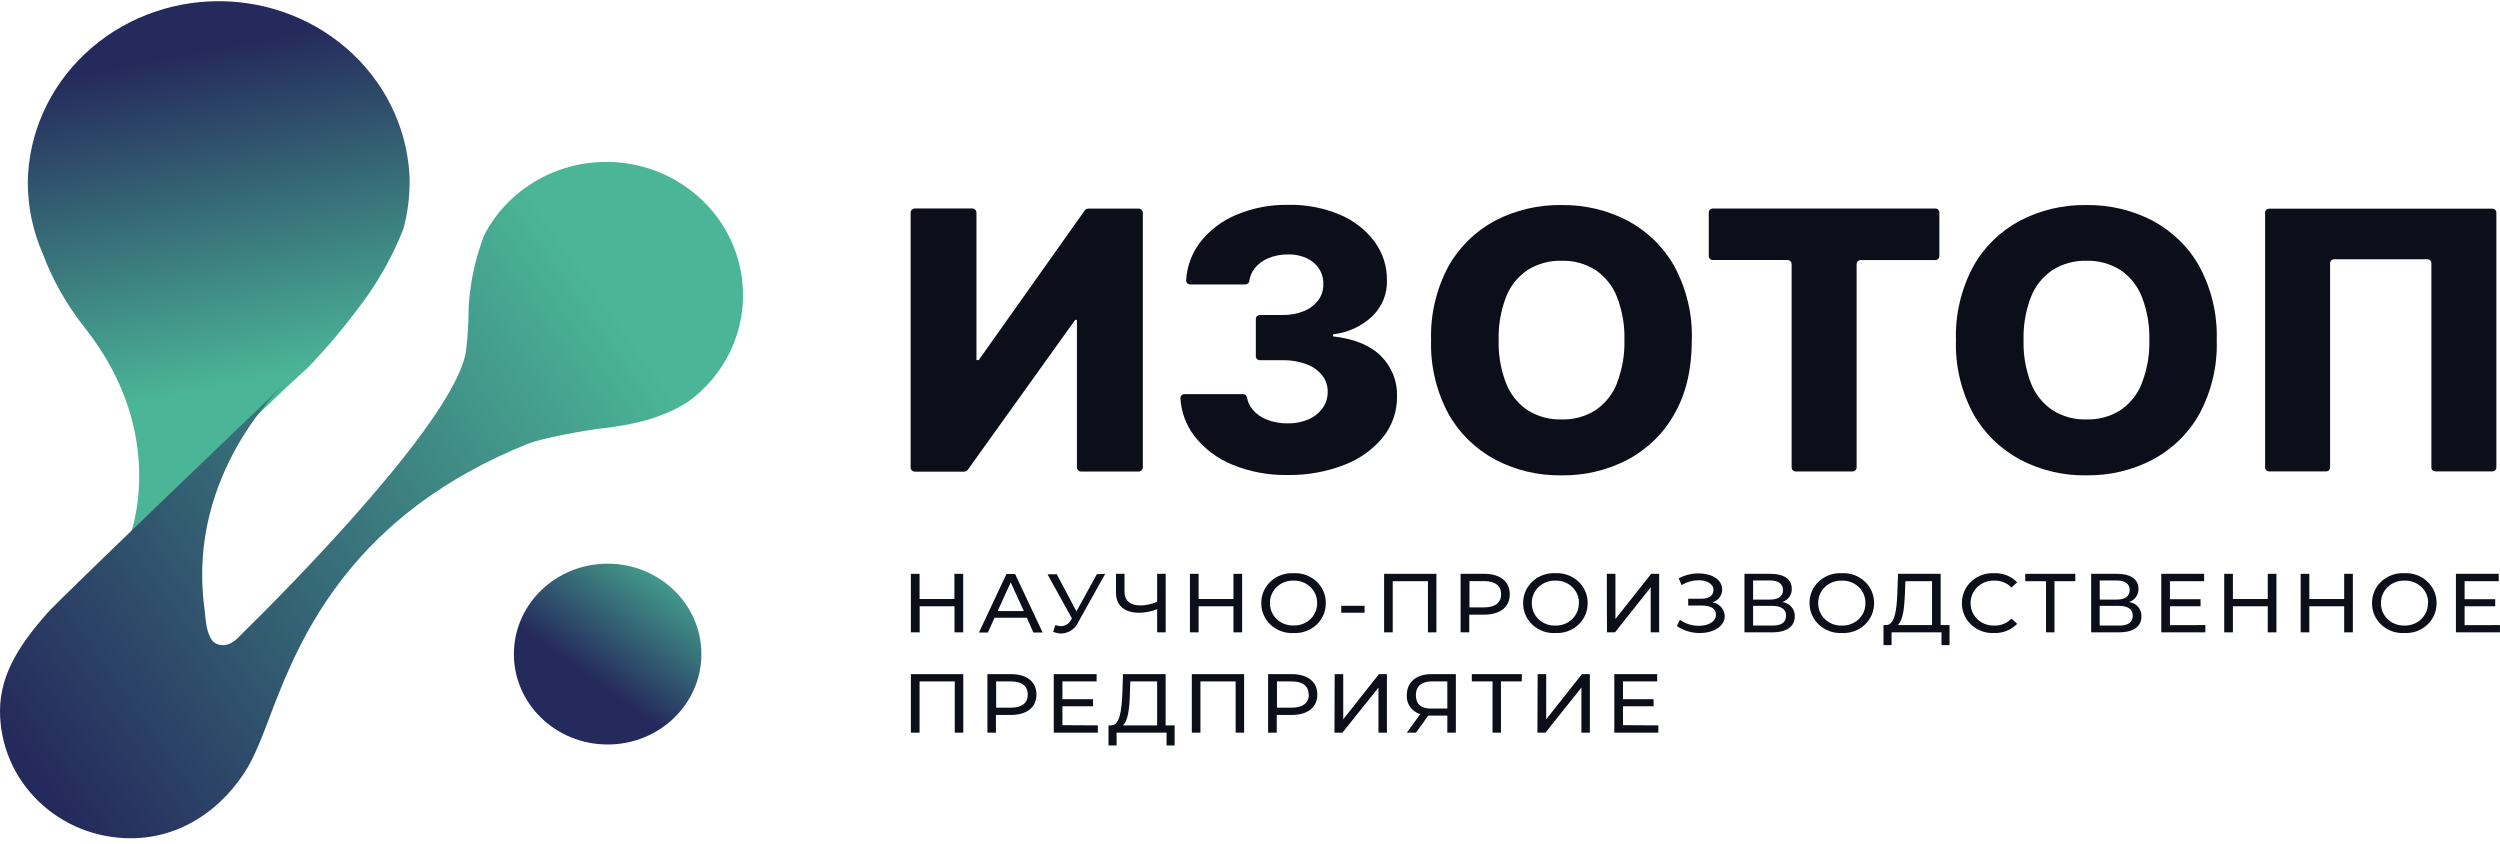
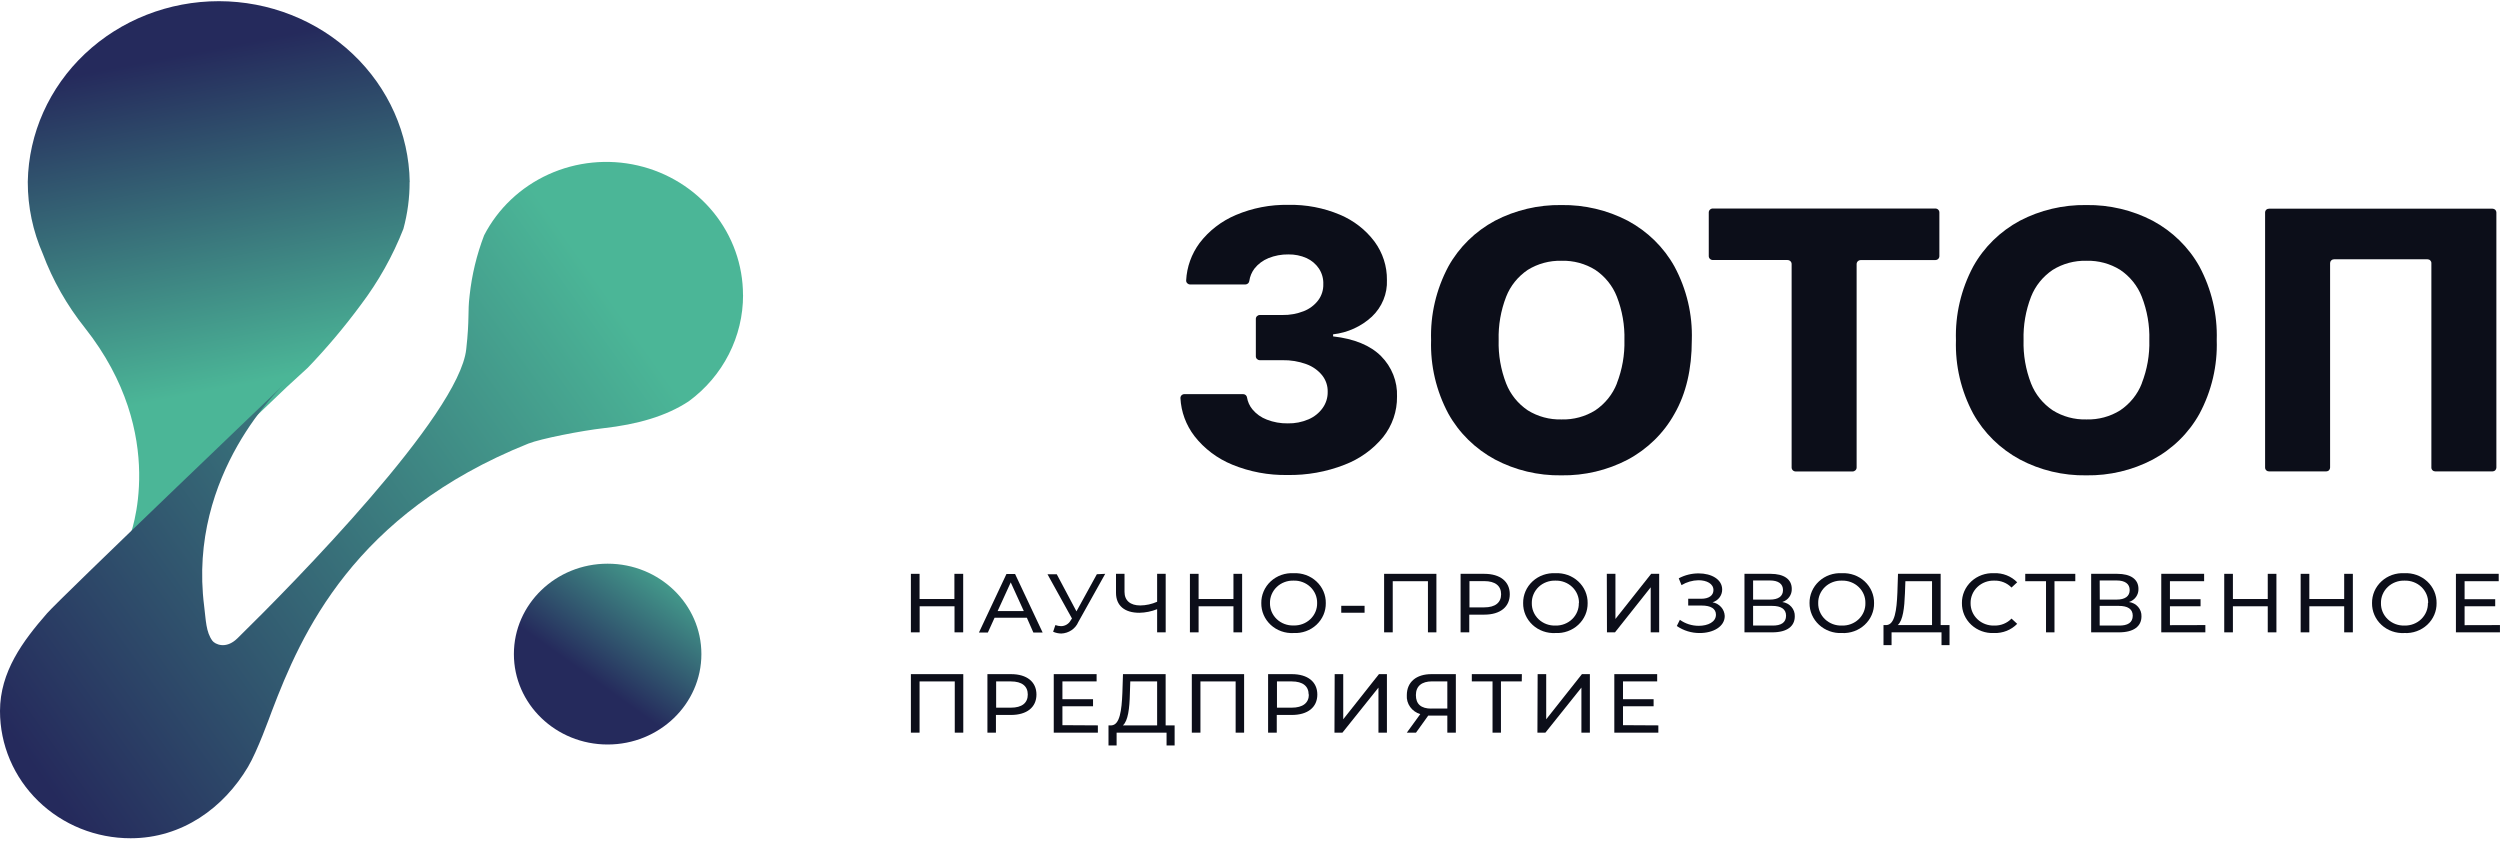
<svg xmlns="http://www.w3.org/2000/svg" width="160" height="54" viewBox="0 0 160 54" fill="none">
  <g clip-path="url(#clip0_122_849)">
-     <path d="M58.555 13.341H62.215C62.289 13.341 62.359 13.368 62.411 13.418C62.463 13.467 62.492 13.534 62.493 13.605V23.046H62.637L69.425 13.466C69.451 13.431 69.485 13.401 69.525 13.381C69.565 13.361 69.609 13.35 69.654 13.35H72.864C72.937 13.35 73.007 13.378 73.059 13.427C73.111 13.477 73.141 13.544 73.141 13.614V29.912C73.141 29.948 73.134 29.982 73.12 30.015C73.106 30.047 73.086 30.077 73.06 30.102C73.034 30.126 73.004 30.146 72.97 30.16C72.936 30.173 72.9 30.18 72.864 30.18H69.197C69.124 30.179 69.054 30.15 69.003 30.1C68.951 30.05 68.923 29.983 68.923 29.912V20.471H68.812L61.935 30.07C61.909 30.105 61.875 30.135 61.835 30.155C61.795 30.175 61.751 30.186 61.706 30.186H58.558C58.485 30.186 58.414 30.158 58.362 30.108C58.31 30.058 58.281 29.99 58.281 29.919V13.595C58.284 13.527 58.314 13.463 58.365 13.415C58.416 13.368 58.484 13.341 58.555 13.341Z" fill="#0C0E19" />
    <path d="M82.389 30.4C81.18 30.421 79.981 30.195 78.869 29.739C77.907 29.346 77.07 28.714 76.443 27.908C75.903 27.201 75.591 26.355 75.548 25.478C75.547 25.445 75.552 25.412 75.565 25.381C75.577 25.35 75.596 25.321 75.62 25.297C75.644 25.274 75.673 25.255 75.705 25.242C75.737 25.229 75.771 25.223 75.806 25.224H79.561C79.622 25.224 79.681 25.247 79.727 25.286C79.772 25.325 79.802 25.379 79.809 25.437C79.854 25.715 79.972 25.976 80.152 26.196C80.395 26.491 80.715 26.72 81.08 26.857C81.505 27.022 81.96 27.104 82.418 27.096C82.875 27.106 83.328 27.017 83.744 26.838C84.107 26.683 84.419 26.434 84.645 26.12C84.865 25.814 84.98 25.448 84.972 25.076C84.982 24.696 84.858 24.324 84.619 24.021C84.357 23.698 84.008 23.451 83.61 23.307C83.119 23.127 82.597 23.041 82.072 23.052H80.629C80.561 23.052 80.497 23.026 80.449 22.98C80.401 22.934 80.374 22.872 80.374 22.807V20.405C80.374 20.34 80.401 20.278 80.449 20.232C80.497 20.186 80.561 20.16 80.629 20.16H82.072C82.541 20.169 83.007 20.085 83.44 19.915C83.809 19.77 84.129 19.529 84.365 19.219C84.588 18.919 84.703 18.556 84.691 18.187C84.705 17.835 84.608 17.487 84.413 17.189C84.22 16.9 83.946 16.668 83.623 16.519C83.256 16.356 82.855 16.275 82.451 16.283C82.016 16.277 81.585 16.357 81.184 16.519C80.827 16.663 80.516 16.895 80.283 17.192C80.108 17.425 79.996 17.695 79.956 17.979C79.95 18.04 79.921 18.096 79.875 18.138C79.829 18.18 79.768 18.204 79.705 18.206H76.172C76.137 18.206 76.102 18.199 76.07 18.186C76.038 18.172 76.009 18.153 75.984 18.129C75.96 18.104 75.942 18.075 75.93 18.044C75.917 18.012 75.912 17.978 75.914 17.945C75.957 17.085 76.255 16.255 76.773 15.553C77.371 14.769 78.172 14.15 79.097 13.759C80.154 13.311 81.3 13.089 82.454 13.111C83.588 13.087 84.713 13.302 85.752 13.74C86.638 14.112 87.404 14.706 87.969 15.462C88.497 16.181 88.775 17.042 88.763 17.923C88.781 18.356 88.705 18.788 88.539 19.191C88.374 19.594 88.123 19.959 87.803 20.264C87.125 20.893 86.253 21.291 85.318 21.397V21.529C86.67 21.682 87.692 22.102 88.384 22.788C88.726 23.131 88.993 23.538 89.169 23.983C89.345 24.427 89.427 24.902 89.409 25.378C89.422 26.313 89.11 27.226 88.521 27.971C87.873 28.762 87.019 29.374 86.046 29.746C84.885 30.2 83.641 30.422 82.389 30.4Z" fill="#0C0E19" />
    <path d="M107.166 17.057C106.481 15.823 105.441 14.805 104.172 14.124C102.869 13.446 101.407 13.101 99.927 13.123C98.446 13.101 96.985 13.446 95.682 14.124C94.414 14.805 93.377 15.823 92.694 17.057C91.917 18.515 91.537 20.139 91.59 21.777C91.539 23.407 91.919 25.023 92.694 26.473C93.379 27.706 94.416 28.725 95.682 29.409C96.982 30.096 98.445 30.445 99.927 30.422C101.408 30.445 102.87 30.099 104.172 29.418C105.442 28.738 106.482 27.72 107.166 26.485C107.906 25.199 108.276 23.626 108.276 21.765C108.329 20.13 107.947 18.509 107.166 17.057ZM103.48 24.544C103.209 25.237 102.728 25.836 102.098 26.262C101.456 26.663 100.702 26.866 99.937 26.844C99.173 26.865 98.42 26.662 97.778 26.262C97.148 25.837 96.665 25.238 96.394 24.544C96.05 23.657 95.887 22.714 95.914 21.768C95.887 20.821 96.05 19.877 96.394 18.989C96.665 18.295 97.148 17.696 97.778 17.271C98.421 16.873 99.173 16.67 99.937 16.689C100.702 16.668 101.455 16.871 102.098 17.271C102.728 17.696 103.209 18.295 103.48 18.989C103.825 19.877 103.989 20.82 103.963 21.768C103.987 22.71 103.823 23.648 103.48 24.531V24.544Z" fill="#0C0E19" />
    <path d="M109.361 16.39V13.595C109.361 13.529 109.388 13.465 109.437 13.418C109.486 13.37 109.553 13.344 109.622 13.344H123.856C123.89 13.343 123.925 13.35 123.957 13.362C123.989 13.374 124.018 13.393 124.043 13.416C124.067 13.44 124.087 13.468 124.1 13.498C124.113 13.529 124.12 13.562 124.12 13.595V16.393C124.12 16.427 124.113 16.459 124.1 16.49C124.087 16.521 124.067 16.549 124.043 16.572C124.018 16.596 123.989 16.614 123.957 16.627C123.925 16.639 123.89 16.645 123.856 16.645H119.088C119.018 16.645 118.951 16.672 118.901 16.72C118.852 16.767 118.824 16.832 118.824 16.9V29.919C118.824 29.952 118.818 29.985 118.805 30.016C118.792 30.047 118.773 30.075 118.749 30.099C118.724 30.122 118.695 30.141 118.663 30.154C118.631 30.167 118.597 30.174 118.563 30.174H114.925C114.89 30.174 114.856 30.167 114.824 30.154C114.792 30.141 114.763 30.122 114.739 30.099C114.715 30.075 114.696 30.047 114.683 30.016C114.67 29.985 114.663 29.952 114.664 29.919V16.897C114.664 16.829 114.636 16.764 114.586 16.716C114.537 16.669 114.469 16.642 114.399 16.642H109.622C109.553 16.642 109.486 16.615 109.437 16.568C109.388 16.521 109.361 16.457 109.361 16.39Z" fill="#0C0E19" />
    <path d="M140.764 17.057C140.077 15.823 139.036 14.805 137.766 14.124C136.463 13.446 135.002 13.101 133.521 13.123C132.04 13.1 130.578 13.445 129.276 14.124C128.008 14.805 126.969 15.823 126.285 17.057C125.508 18.515 125.128 20.139 125.181 21.777C125.13 23.407 125.509 25.023 126.285 26.473C126.971 27.706 128.009 28.725 129.276 29.409C130.575 30.097 132.039 30.446 133.521 30.422C135.002 30.445 136.464 30.099 137.766 29.418C139.037 28.739 140.078 27.72 140.764 26.485C141.544 25.029 141.925 23.404 141.871 21.765C141.922 20.131 141.541 18.51 140.764 17.057ZM137.074 24.544C136.804 25.238 136.322 25.836 135.692 26.262C135.05 26.663 134.296 26.866 133.531 26.844C132.768 26.865 132.016 26.662 131.376 26.262C130.744 25.837 130.26 25.238 129.988 24.544C129.644 23.657 129.481 22.714 129.508 21.768C129.481 20.821 129.644 19.877 129.988 18.989C130.26 18.295 130.744 17.696 131.376 17.271C132.017 16.873 132.768 16.67 133.531 16.689C134.296 16.668 135.049 16.871 135.692 17.271C136.322 17.697 136.804 18.296 137.074 18.989C137.42 19.877 137.584 20.82 137.557 21.768C137.583 22.71 137.419 23.649 137.074 24.531V24.544Z" fill="#0C0E19" />
    <path d="M159.768 13.595V29.928C159.768 29.992 159.742 30.053 159.696 30.098C159.649 30.144 159.586 30.169 159.52 30.17H155.86C155.793 30.17 155.729 30.145 155.682 30.099C155.635 30.054 155.608 29.992 155.608 29.928V16.834C155.608 16.802 155.602 16.771 155.589 16.741C155.576 16.712 155.558 16.686 155.534 16.663C155.511 16.641 155.483 16.623 155.453 16.612C155.422 16.6 155.39 16.594 155.357 16.594H149.378C149.312 16.594 149.248 16.619 149.201 16.664C149.154 16.709 149.127 16.77 149.126 16.834V29.928C149.126 29.992 149.1 30.053 149.054 30.098C149.007 30.144 148.944 30.169 148.878 30.17H145.218C145.151 30.17 145.087 30.145 145.04 30.099C144.993 30.054 144.966 29.992 144.966 29.928V13.595C144.966 13.564 144.973 13.532 144.986 13.503C144.998 13.474 145.017 13.447 145.04 13.425C145.064 13.403 145.091 13.385 145.122 13.373C145.152 13.362 145.185 13.356 145.218 13.356H159.523C159.589 13.357 159.651 13.383 159.697 13.427C159.743 13.472 159.768 13.533 159.768 13.595Z" fill="#0C0E19" />
    <path d="M61.644 36.725V40.47H61.089V38.802H58.858V40.47H58.297V36.725H58.852V38.337H61.082V36.725H61.644Z" fill="#0C0E19" />
    <path d="M65.719 39.536H63.652L63.224 40.48H62.653L64.413 36.735H64.965L66.728 40.48H66.134L65.719 39.536ZM65.523 39.108L64.687 37.273L63.848 39.108H65.523Z" fill="#0C0E19" />
    <path d="M70.734 36.725L69.01 39.812C68.92 40.022 68.77 40.202 68.578 40.332C68.385 40.462 68.158 40.536 67.923 40.546C67.743 40.543 67.565 40.505 67.4 40.432L67.544 40.005C67.661 40.047 67.785 40.071 67.91 40.074C68.035 40.072 68.158 40.038 68.265 39.974C68.371 39.911 68.459 39.822 68.517 39.715L68.606 39.583L67.038 36.751H67.632L68.893 39.127L70.199 36.751L70.734 36.725Z" fill="#0C0E19" />
    <path d="M74.604 36.725V40.47H74.056V38.988C73.695 39.132 73.31 39.21 72.919 39.218C71.969 39.218 71.424 38.758 71.424 37.94V36.725H71.969V37.88C71.969 38.437 72.341 38.749 72.978 38.749C73.35 38.744 73.718 38.663 74.056 38.513V36.725H74.604Z" fill="#0C0E19" />
    <path d="M79.496 36.725V40.47H78.941V38.802H76.71V40.47H76.155V36.725H76.71V38.337H78.941V36.725H79.496Z" fill="#0C0E19" />
    <path d="M80.723 38.598C80.719 38.339 80.771 38.081 80.875 37.842C80.978 37.602 81.132 37.386 81.326 37.207C81.521 37.027 81.751 36.888 82.004 36.798C82.256 36.709 82.525 36.67 82.794 36.684C83.061 36.672 83.329 36.712 83.58 36.802C83.831 36.893 84.06 37.032 84.252 37.212C84.445 37.391 84.598 37.606 84.701 37.845C84.804 38.083 84.855 38.34 84.851 38.598C84.855 38.856 84.804 39.113 84.702 39.352C84.599 39.59 84.446 39.806 84.254 39.986C84.061 40.166 83.832 40.305 83.581 40.396C83.329 40.487 83.062 40.527 82.794 40.514C82.525 40.529 82.255 40.49 82.003 40.4C81.75 40.31 81.519 40.171 81.325 39.991C81.131 39.811 80.977 39.594 80.874 39.355C80.77 39.115 80.719 38.857 80.723 38.598ZM84.296 38.598C84.3 38.407 84.264 38.217 84.19 38.04C84.116 37.863 84.006 37.702 83.865 37.568C83.725 37.433 83.557 37.328 83.373 37.258C83.189 37.187 82.992 37.154 82.794 37.16C82.595 37.153 82.396 37.185 82.211 37.255C82.025 37.324 81.856 37.429 81.715 37.564C81.573 37.699 81.461 37.86 81.386 38.038C81.311 38.215 81.274 38.406 81.278 38.598C81.275 38.789 81.312 38.978 81.386 39.155C81.461 39.332 81.573 39.492 81.714 39.626C81.855 39.76 82.023 39.865 82.207 39.934C82.392 40.004 82.589 40.036 82.787 40.03C82.985 40.036 83.183 40.004 83.368 39.935C83.552 39.866 83.72 39.761 83.862 39.627C84.003 39.493 84.114 39.333 84.189 39.156C84.263 38.979 84.3 38.789 84.296 38.598Z" fill="#0C0E19" />
    <path d="M85.84 38.771H87.333V39.215H85.84V38.771Z" fill="#0C0E19" />
    <path d="M91.93 36.725V40.47H91.388V37.197H89.135V40.47H88.583V36.725H91.93Z" fill="#0C0E19" />
    <path d="M96.626 38.031C96.626 38.843 96.015 39.337 94.993 39.337H94.033V40.47H93.478V36.725H94.993C96.015 36.725 96.626 37.219 96.626 38.031ZM96.071 38.031C96.071 37.496 95.698 37.191 94.99 37.191H94.046V38.872H94.99C95.698 38.872 96.071 38.566 96.071 38.031Z" fill="#0C0E19" />
    <path d="M97.481 38.598C97.477 38.339 97.529 38.081 97.632 37.842C97.736 37.602 97.89 37.386 98.084 37.207C98.278 37.027 98.509 36.888 98.761 36.798C99.014 36.709 99.283 36.67 99.552 36.684C99.819 36.672 100.087 36.712 100.338 36.802C100.588 36.893 100.817 37.032 101.01 37.212C101.203 37.391 101.356 37.606 101.459 37.845C101.561 38.083 101.613 38.34 101.609 38.598C101.613 38.856 101.562 39.113 101.46 39.352C101.357 39.59 101.204 39.806 101.011 39.986C100.819 40.166 100.589 40.305 100.338 40.396C100.087 40.487 99.819 40.527 99.552 40.514C99.282 40.529 99.013 40.49 98.761 40.4C98.508 40.31 98.277 40.171 98.083 39.991C97.889 39.811 97.735 39.594 97.631 39.355C97.528 39.115 97.477 38.857 97.481 38.598ZM101.054 38.598C101.058 38.407 101.022 38.217 100.948 38.04C100.874 37.863 100.764 37.702 100.623 37.568C100.482 37.433 100.315 37.328 100.131 37.258C99.947 37.187 99.749 37.154 99.552 37.16C99.353 37.153 99.154 37.185 98.969 37.255C98.783 37.324 98.614 37.429 98.472 37.564C98.331 37.699 98.219 37.86 98.144 38.038C98.069 38.215 98.032 38.406 98.036 38.598C98.032 38.79 98.068 38.981 98.143 39.158C98.218 39.337 98.329 39.498 98.471 39.633C98.613 39.767 98.782 39.873 98.968 39.942C99.154 40.011 99.352 40.043 99.552 40.036C99.749 40.041 99.945 40.007 100.128 39.936C100.312 39.865 100.478 39.76 100.618 39.625C100.757 39.491 100.867 39.33 100.94 39.154C101.013 38.977 101.049 38.788 101.044 38.598H101.054Z" fill="#0C0E19" />
    <path d="M102.836 36.725H103.388V39.614L105.674 36.725H106.187V40.47H105.645V37.588L103.359 40.47H102.846L102.836 36.725Z" fill="#0C0E19" />
    <path d="M110.383 39.422C110.383 40.111 109.632 40.514 108.789 40.514C108.261 40.519 107.745 40.361 107.316 40.064L107.512 39.668C107.861 39.919 108.285 40.053 108.721 40.052C109.315 40.052 109.821 39.803 109.821 39.34C109.821 38.956 109.494 38.755 108.91 38.755H108.045V38.321H108.871C109.367 38.321 109.661 38.113 109.661 37.764C109.661 37.358 109.233 37.135 108.701 37.135C108.316 37.142 107.942 37.251 107.617 37.449L107.44 37.012C107.831 36.803 108.271 36.695 108.717 36.697C109.527 36.697 110.219 37.075 110.219 37.729C110.221 37.911 110.162 38.088 110.052 38.235C109.941 38.383 109.785 38.492 109.605 38.547C109.819 38.587 110.012 38.695 110.153 38.854C110.294 39.013 110.375 39.213 110.383 39.422Z" fill="#0C0E19" />
    <path d="M114.866 39.447C114.866 40.077 114.38 40.47 113.423 40.47H111.646V36.725H113.318C114.161 36.725 114.673 37.062 114.673 37.688C114.68 37.873 114.625 38.054 114.515 38.206C114.406 38.358 114.248 38.471 114.066 38.529C114.294 38.558 114.503 38.669 114.651 38.839C114.799 39.009 114.876 39.226 114.866 39.447ZM112.198 38.374H113.279C113.811 38.374 114.112 38.163 114.112 37.764C114.112 37.364 113.811 37.15 113.279 37.15H112.198V38.374ZM114.308 39.407C114.308 38.972 113.981 38.777 113.413 38.777H112.198V40.036H113.413C113.994 40.048 114.308 39.844 114.308 39.4V39.407Z" fill="#0C0E19" />
    <path d="M115.81 38.598C115.806 38.339 115.857 38.081 115.961 37.842C116.065 37.602 116.218 37.386 116.413 37.207C116.607 37.027 116.837 36.888 117.09 36.798C117.342 36.709 117.611 36.67 117.88 36.684C118.148 36.671 118.416 36.711 118.667 36.801C118.918 36.892 119.148 37.031 119.341 37.21C119.534 37.39 119.687 37.605 119.79 37.844C119.893 38.083 119.944 38.339 119.94 38.598C119.945 38.856 119.894 39.113 119.791 39.352C119.688 39.591 119.535 39.807 119.342 39.987C119.149 40.167 118.919 40.306 118.668 40.397C118.416 40.488 118.148 40.528 117.88 40.514C117.612 40.527 117.343 40.486 117.092 40.395C116.84 40.304 116.611 40.165 116.417 39.986C116.223 39.806 116.069 39.591 115.965 39.352C115.86 39.113 115.808 38.857 115.81 38.598ZM119.385 38.598C119.39 38.407 119.354 38.217 119.28 38.039C119.206 37.862 119.095 37.701 118.954 37.567C118.813 37.432 118.645 37.327 118.46 37.257C118.276 37.187 118.078 37.154 117.88 37.16C117.681 37.153 117.483 37.185 117.297 37.255C117.112 37.324 116.943 37.429 116.801 37.564C116.659 37.699 116.547 37.86 116.472 38.038C116.397 38.215 116.361 38.406 116.365 38.598C116.361 38.79 116.397 38.98 116.472 39.158C116.547 39.336 116.659 39.497 116.801 39.632C116.943 39.766 117.112 39.871 117.297 39.941C117.483 40.011 117.681 40.043 117.88 40.036C118.078 40.042 118.276 40.01 118.461 39.94C118.646 39.87 118.814 39.765 118.955 39.63C119.096 39.495 119.207 39.334 119.281 39.157C119.355 38.979 119.39 38.789 119.385 38.598Z" fill="#0C0E19" />
    <path d="M124.77 40.005V41.288H124.257V40.47H121.06V41.288H120.544V40.005H120.734C121.266 39.973 121.387 39.06 121.433 37.931L121.472 36.725H124.202V40.005H124.77ZM121.455 40.005H123.65V37.197H121.945L121.916 37.984C121.883 38.894 121.789 39.715 121.455 40.005Z" fill="#0C0E19" />
    <path d="M125.563 38.598C125.559 38.339 125.61 38.083 125.714 37.844C125.817 37.605 125.97 37.39 126.163 37.21C126.356 37.031 126.585 36.892 126.837 36.801C127.088 36.711 127.356 36.671 127.624 36.684C127.899 36.673 128.173 36.72 128.428 36.82C128.682 36.921 128.912 37.073 129.1 37.267L128.737 37.603C128.598 37.459 128.429 37.344 128.24 37.268C128.051 37.191 127.848 37.154 127.643 37.16C127.444 37.152 127.244 37.184 127.058 37.253C126.871 37.322 126.702 37.427 126.559 37.562C126.416 37.696 126.303 37.858 126.228 38.036C126.152 38.214 126.115 38.405 126.118 38.598C126.115 38.79 126.152 38.981 126.228 39.16C126.303 39.338 126.416 39.499 126.559 39.634C126.702 39.769 126.871 39.874 127.058 39.943C127.244 40.012 127.444 40.044 127.643 40.036C127.848 40.041 128.052 40.003 128.24 39.926C128.429 39.849 128.598 39.734 128.737 39.589L129.1 39.926C128.91 40.12 128.68 40.273 128.425 40.375C128.169 40.476 127.894 40.524 127.617 40.514C127.35 40.527 127.082 40.486 126.831 40.395C126.581 40.304 126.352 40.164 126.159 39.985C125.967 39.805 125.815 39.589 125.712 39.351C125.61 39.112 125.559 38.856 125.563 38.598Z" fill="#0C0E19" />
    <path d="M132.819 37.197H131.487V40.47H130.945V37.197H129.616V36.725H132.819V37.197Z" fill="#0C0E19" />
    <path d="M137.054 39.447C137.054 40.077 136.568 40.47 135.611 40.47H133.834V36.725H135.506C136.349 36.725 136.861 37.062 136.861 37.688C136.868 37.873 136.813 38.054 136.703 38.206C136.594 38.358 136.436 38.471 136.254 38.529C136.482 38.558 136.691 38.669 136.839 38.839C136.987 39.009 137.063 39.226 137.054 39.447ZM134.386 38.374H135.467C135.999 38.374 136.3 38.163 136.3 37.764C136.3 37.364 135.999 37.15 135.467 37.15H134.38L134.386 38.374ZM136.496 39.407C136.496 38.972 136.169 38.777 135.601 38.777H134.38V40.036H135.595C136.182 40.048 136.496 39.844 136.496 39.4V39.407Z" fill="#0C0E19" />
    <path d="M141.143 40.005V40.47H138.321V36.725H141.064V37.197H138.876V38.349H140.836V38.802H138.876V40.011L141.143 40.005Z" fill="#0C0E19" />
    <path d="M145.691 36.725V40.47H145.136V38.802H142.906V40.47H142.351V36.725H142.906V38.337H145.136V36.725H145.691Z" fill="#0C0E19" />
    <path d="M150.583 36.725V40.47H150.028V38.802H147.797V40.47H147.242V36.725H147.797V38.337H150.028V36.725H150.583Z" fill="#0C0E19" />
    <path d="M151.81 38.598C151.806 38.339 151.858 38.081 151.961 37.842C152.065 37.602 152.219 37.386 152.413 37.207C152.607 37.027 152.838 36.888 153.09 36.798C153.343 36.709 153.612 36.67 153.881 36.684C154.148 36.671 154.416 36.711 154.668 36.801C154.919 36.892 155.148 37.031 155.341 37.21C155.535 37.39 155.687 37.605 155.791 37.844C155.894 38.083 155.945 38.339 155.941 38.598C155.945 38.856 155.895 39.113 155.792 39.352C155.689 39.591 155.536 39.807 155.343 39.987C155.149 40.167 154.92 40.306 154.668 40.397C154.417 40.488 154.149 40.528 153.881 40.514C153.612 40.529 153.342 40.49 153.09 40.4C152.837 40.31 152.606 40.171 152.412 39.991C152.218 39.811 152.064 39.594 151.961 39.355C151.857 39.115 151.806 38.857 151.81 38.598ZM155.402 38.598C155.407 38.407 155.371 38.217 155.297 38.039C155.222 37.862 155.111 37.701 154.971 37.567C154.83 37.432 154.662 37.327 154.477 37.257C154.293 37.187 154.095 37.154 153.897 37.16C153.698 37.153 153.5 37.185 153.314 37.255C153.129 37.324 152.96 37.429 152.818 37.564C152.676 37.699 152.564 37.86 152.489 38.038C152.414 38.215 152.378 38.406 152.382 38.598C152.377 38.79 152.413 38.981 152.488 39.158C152.563 39.337 152.675 39.498 152.817 39.633C152.959 39.767 153.128 39.873 153.314 39.942C153.499 40.011 153.698 40.043 153.897 40.036C154.094 40.04 154.29 40.005 154.472 39.934C154.655 39.863 154.821 39.758 154.96 39.623C155.099 39.489 155.208 39.329 155.282 39.152C155.355 38.976 155.39 38.788 155.386 38.598H155.402Z" fill="#0C0E19" />
    <path d="M159.997 40.005V40.47H157.179V36.725H159.918V37.197H157.734V38.349H159.693V38.802H157.734V40.011L159.997 40.005Z" fill="#0C0E19" />
    <path d="M61.65 43.145V46.89H61.105V43.611H58.852V46.89H58.297V43.145H61.65Z" fill="#0C0E19" />
    <path d="M66.333 44.451C66.333 45.263 65.722 45.757 64.7 45.757H63.74V46.89H63.195V43.145H64.71C65.722 43.145 66.333 43.639 66.333 44.451ZM65.778 44.451C65.778 43.916 65.409 43.611 64.697 43.611H63.753V45.291H64.697C65.409 45.291 65.778 44.986 65.778 44.451Z" fill="#0C0E19" />
    <path d="M70.264 46.424V46.89H67.44V43.145H70.183V43.611H67.995V44.75H69.954V45.203H67.995V46.411L70.264 46.424Z" fill="#0C0E19" />
    <path d="M75.176 46.424V47.708H74.66V46.89H71.463V47.708H70.944V46.424H71.133C71.665 46.393 71.786 45.48 71.832 44.35L71.871 43.145H74.601V46.424H75.176ZM71.865 46.424H74.056V43.611H72.338L72.312 44.398C72.292 45.313 72.198 46.138 71.865 46.424Z" fill="#0C0E19" />
    <path d="M79.623 43.145V46.89H79.081V43.611H76.828V46.89H76.276V43.145H79.623Z" fill="#0C0E19" />
    <path d="M84.309 44.451C84.309 45.263 83.698 45.757 82.676 45.757H81.713V46.89H81.158V43.145H82.676C83.698 43.145 84.309 43.639 84.309 44.451ZM83.754 44.451C83.754 43.916 83.381 43.611 82.67 43.611H81.726V45.291H82.67C83.381 45.291 83.767 44.986 83.767 44.451H83.754Z" fill="#0C0E19" />
    <path d="M85.419 43.145H85.967V46.034L88.253 43.145H88.763V46.89H88.221V44.007L85.915 46.89H85.406L85.419 43.145Z" fill="#0C0E19" />
    <path d="M93.174 43.145V46.89H92.629V45.798H91.407L90.624 46.89H90.036L90.898 45.703C90.634 45.625 90.405 45.463 90.249 45.244C90.092 45.025 90.017 44.761 90.036 44.495C90.036 43.639 90.653 43.145 91.607 43.145H93.174ZM91.603 45.348H92.629V43.608H91.649C90.996 43.608 90.617 43.907 90.617 44.486C90.617 45.065 90.95 45.351 91.603 45.351V45.348Z" fill="#0C0E19" />
    <path d="M97.393 43.611H96.061V46.89H95.522V43.611H94.196V43.145H97.4L97.393 43.611Z" fill="#0C0E19" />
    <path d="M98.409 43.145H98.957V46.034L101.243 43.145H101.752V46.89H101.21V44.007L98.905 46.89H98.395L98.409 43.145Z" fill="#0C0E19" />
    <path d="M106.134 46.424V46.89H103.316V43.145H106.059V43.611H103.872V44.75H105.831V45.203H103.872V46.411L106.134 46.424Z" fill="#0C0E19" />
    <path d="M38.889 47.648C42.202 47.648 44.889 45.057 44.889 41.862C44.889 38.666 42.202 36.076 38.889 36.076C35.575 36.076 32.889 38.666 32.889 41.862C32.889 45.057 35.575 47.648 38.889 47.648Z" fill="url(#paint0_linear_122_849)" />
    <path d="M26.215 11.653C26.217 12.663 26.083 13.67 25.817 14.648C25.137 16.381 24.219 18.018 23.087 19.516C22.047 20.924 20.916 22.267 19.698 23.536L18.369 24.754L8.295 34.362C8.295 34.362 10.883 27.876 5.429 20.977C4.284 19.54 3.375 17.942 2.737 16.238C2.103 14.79 1.777 13.234 1.778 11.663V11.62C1.835 8.537 3.15 5.599 5.439 3.44C7.728 1.281 10.807 0.073 14.014 0.076C17.22 0.08 20.297 1.294 22.581 3.459C24.864 5.623 26.172 8.563 26.222 11.646L26.215 11.653Z" fill="url(#paint1_linear_122_849)" />
    <path d="M47.556 18.887C47.557 20.203 47.245 21.5 46.643 22.678C46.042 23.856 45.169 24.882 44.091 25.675C42.629 26.644 40.771 27.163 38.631 27.404C37.228 27.562 34.613 28.074 33.815 28.389C22.623 32.875 19.273 40.588 17.398 45.513C17.26 45.878 16.476 48.066 15.87 49.084C14.322 51.691 11.663 53.648 8.363 53.648C7.265 53.649 6.178 53.439 5.163 53.031C4.148 52.622 3.226 52.023 2.449 51.267C1.672 50.511 1.056 49.614 0.636 48.626C0.216 47.638 -0 46.579 7.11171e-07 45.51C7.11171e-07 42.993 1.459 41.03 3.01 39.254C3.853 38.286 18.227 24.55 18.227 24.55C18.113 24.68 11.986 30.262 13.066 38.792C13.18 39.693 13.176 40.444 13.596 41.013C13.744 41.211 14.439 41.596 15.199 40.849C18.825 37.298 29.373 26.563 29.838 22.358C30.061 20.348 29.921 20.013 30.055 18.914C30.196 17.597 30.509 16.302 30.983 15.061C31.867 13.347 33.318 11.973 35.103 11.161C36.888 10.35 38.902 10.149 40.819 10.591C42.735 11.033 44.443 12.092 45.665 13.596C46.887 15.101 47.552 16.962 47.552 18.881L47.556 18.887Z" fill="url(#paint2_linear_122_849)" />
  </g>
  <defs>
    <linearGradient id="paint0_linear_122_849" x1="45.321" y1="34.596" x2="38.467" y2="44.138" gradientUnits="userSpaceOnUse">
      <stop offset="0.15" stop-color="#4BB697" />
      <stop offset="0.98" stop-color="#252A5C" />
    </linearGradient>
    <linearGradient id="paint1_linear_122_849" x1="17.442" y1="28.235" x2="12.548" y2="2.797" gradientUnits="userSpaceOnUse">
      <stop offset="0.15" stop-color="#4BB697" />
      <stop offset="0.98" stop-color="#252A5C" />
    </linearGradient>
    <linearGradient id="paint2_linear_122_849" x1="47.328" y1="15.909" x2="0.709" y2="49.055" gradientUnits="userSpaceOnUse">
      <stop offset="0.15" stop-color="#4BB697" />
      <stop offset="0.98" stop-color="#252A5C" />
    </linearGradient>
    <clipPath id="clip0_122_849">
      <rect width="160" height="54" fill="white" />
    </clipPath>
  </defs>
</svg>